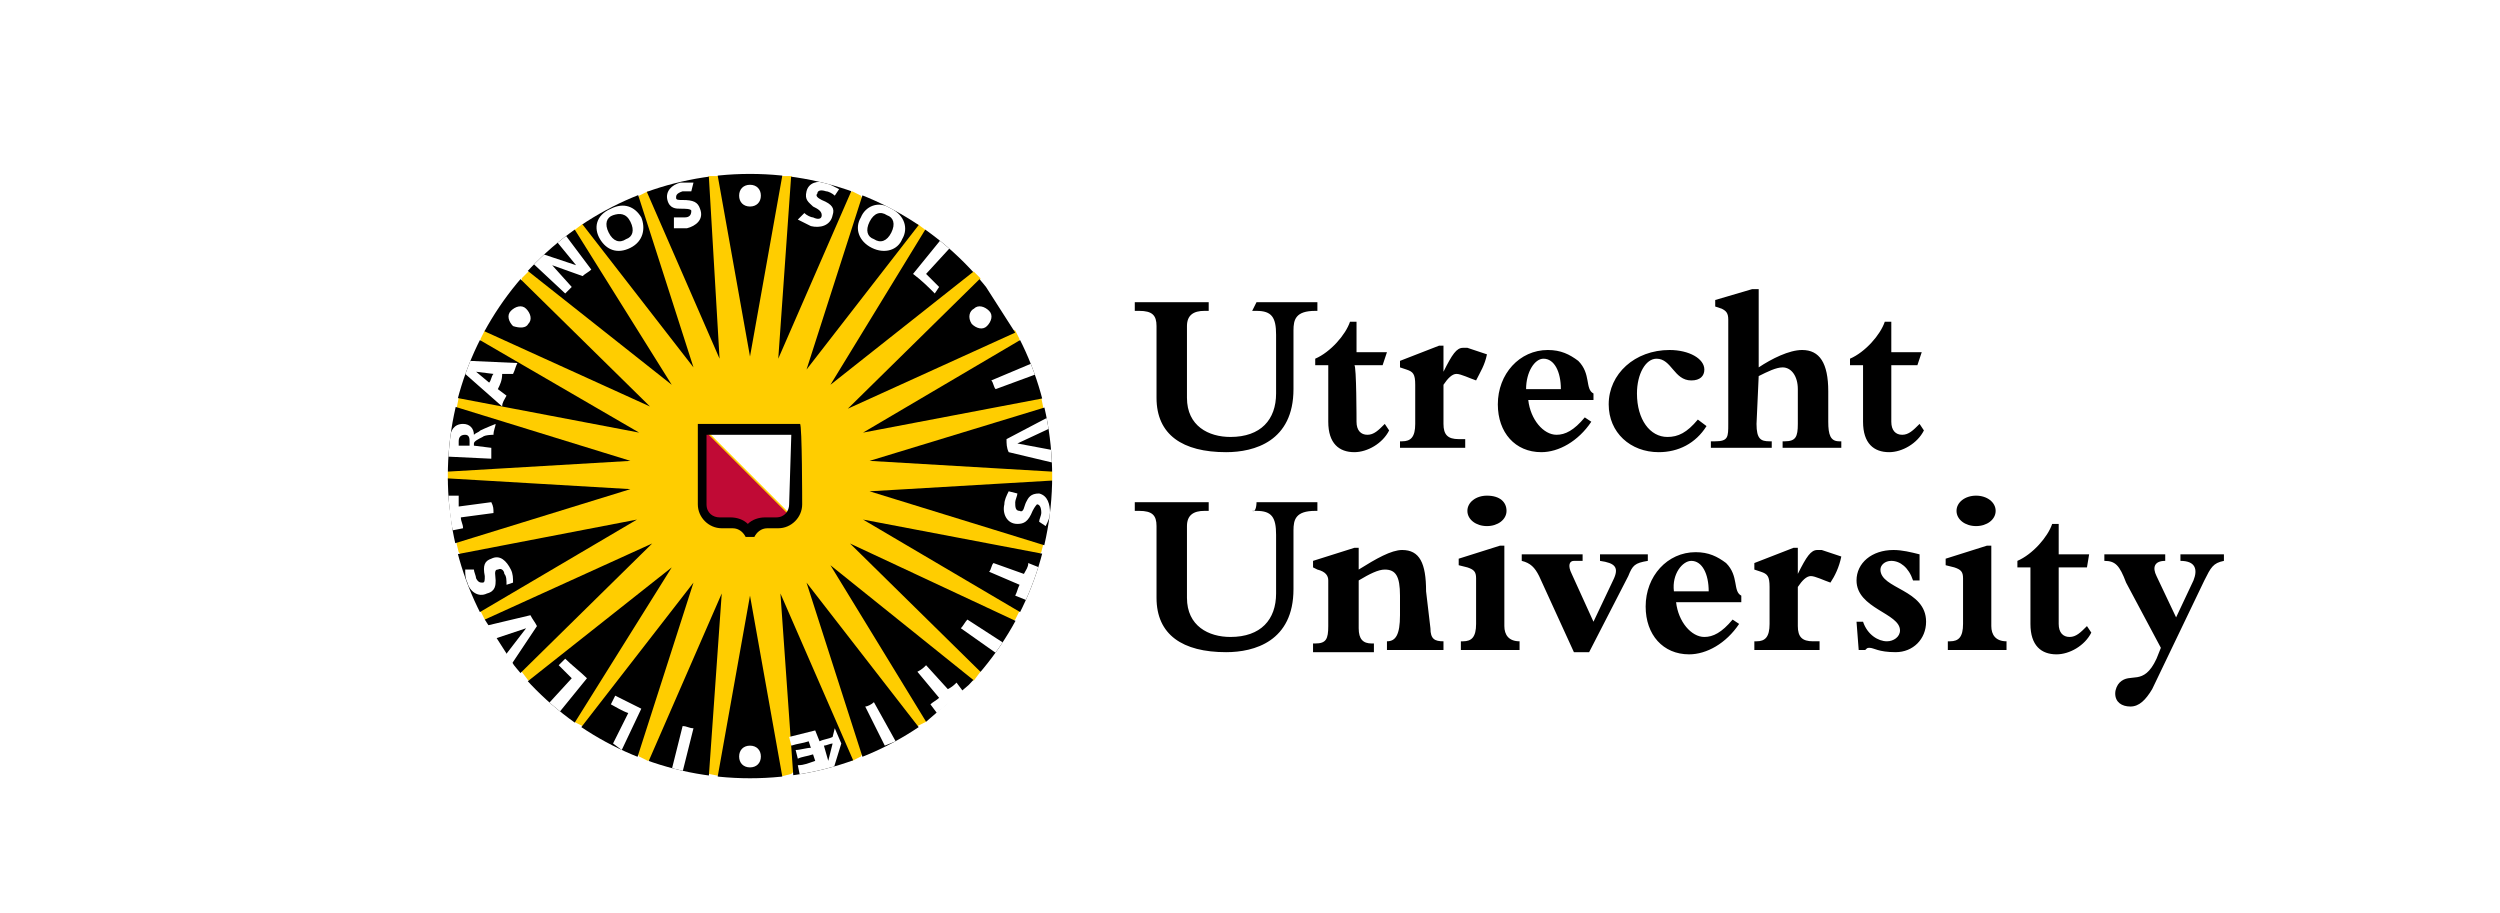
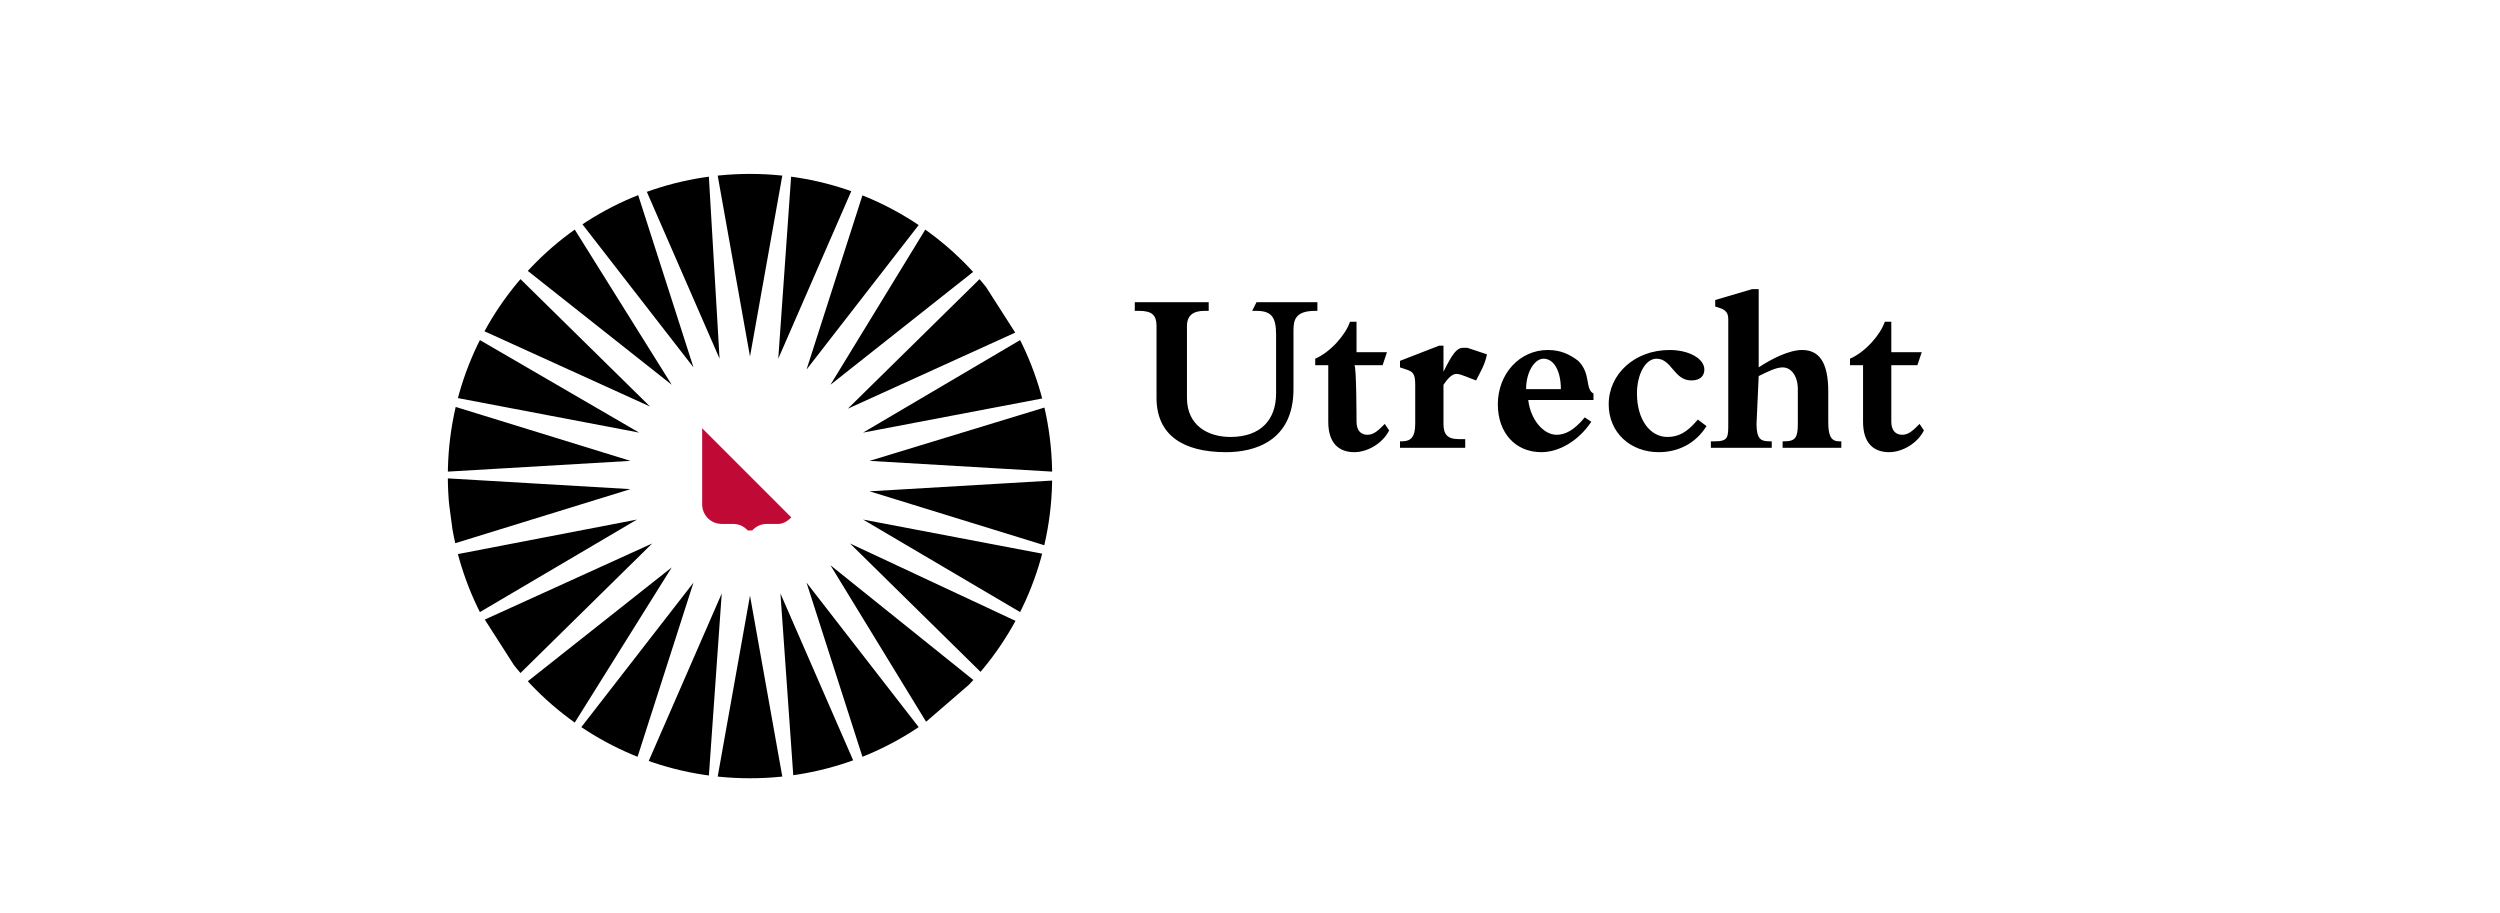
<svg xmlns="http://www.w3.org/2000/svg" xmlns:xlink="http://www.w3.org/1999/xlink" id="Layer_1" x="0px" y="0px" viewBox="0 0 115 42" style="enable-background:new 0 0 115 42;" xml:space="preserve">
  <style type="text/css">	.st0{fill:#FFCD00;}	.st1{clip-path:url(#SVGID_00000173142789603607600690000003787541837331261113_);}	.st2{clip-path:url(#SVGID_00000153691997644826593370000013622765678592141709_);fill:#FFFFFF;}	.st3{fill:#C00A35;}	.st4{fill:#FFFFFF;}</style>
  <g id="Layer_1_00000094610113412002609970000012673737560010434718_" />
  <image style="display:none;overflow:visible;" width="1485" height="567" transform="matrix(7.362565e-02 0 0 7.362565e-02 6 1)" />
  <g>
    <g>
-       <polygon class="st0" points="32.3,8.5 32.6,8.1 33.1,8.1 33.4,8.3 35.6,8.3 36,8.1 36.4,8.1 36.7,8.5 38.8,9 39.2,8.8 39.6,9    39.8,9.4 41.8,10.4 42.2,10.3 42.6,10.6 42.7,11 44.3,12.5 44.8,12.5 45.1,12.8 45,13.3 46.3,15.1 46.7,15.2 46.9,15.6 46.8,16    47.6,18.1 47.9,18.3 48,18.8 47.8,19.1 48.1,21.4 48.4,21.7 48.4,22.1 48.1,22.4 47.8,24.6 48,25 47.9,25.4 47.6,25.7 46.8,27.7    46.9,28.1 46.7,28.5 46.3,28.7 45,30.5 45.1,30.9 44.8,31.3 44.3,31.3 42.7,32.8 42.6,33.2 42.2,33.4 41.8,33.4 39.8,34.4    39.6,34.8 39.2,35 38.8,34.8 36.7,35.3 36.4,35.6 36,35.7 35.6,35.4 33.4,35.4 33.1,35.7 32.6,35.6 32.4,35.3 30.2,34.8 29.8,35    29.4,34.8 29.2,34.4 27.2,33.4 26.8,33.4 26.4,33.2 26.4,32.8 24.7,31.3 24.3,31.3 24,30.9 24,30.5 22.7,28.7 22.3,28.5    22.1,28.1 22.2,27.7 21.4,25.7 21.1,25.4 21,25 21.2,24.6 20.9,22.4 20.6,22.1 20.6,21.7 20.9,21.4 21.2,19.2 21,18.8 21.1,18.3    21.4,18.1 22.2,16 22.1,15.6 22.3,15.2 22.7,15.1 24,13.3 24,12.8 24.3,12.5 24.7,12.5 26.4,11 26.4,10.6 26.8,10.3 27.2,10.4    29.2,9.4 29.4,9 29.8,8.8 30.2,9   " />
      <g>
        <g>
          <g>
            <g>
              <g>
                <defs>
                  <path id="SVGID_1_" d="M34.5,35.8c7.7,0,13.9-6.2,13.9-13.9C48.4,14.2,42.2,8,34.5,8c-7.7,0-13.9,6.2-13.9,13.9         C20.6,29.6,26.8,35.8,34.5,35.8z" />
                </defs>
                <clipPath id="SVGID_00000049931268450609794890000016155187227728069799_">
                  <use xlink:href="#SVGID_1_" style="overflow:visible;" />
                </clipPath>
                <path style="clip-path:url(#SVGID_00000049931268450609794890000016155187227728069799_);" d="M36,8l-1.5,8.4L33,8 M36.4,8        l-0.6,8.5l3.4-7.8 M39.7,8.9L37.1,17l5.2-6.7 M42.6,10.5l-4.4,7.2l6.7-5.3 M45.1,12.8l-6.1,6l7.7-3.5 M47,15.6l-7.3,4.3        l8.4-1.6 M48.2,18.7L40,21.2l8.5,0.5 M48.5,22.1L40,22.6l8.1,2.5 M48.1,25.5l-8.4-1.6l7.3,4.3 M46.8,28.6L39.1,25l6.1,6         M44.8,31.3L38.2,26l4.4,7.2 M42.3,33.5l-5.2-6.7l2.6,8.1 M36,35.8l-1.5-8.4L33,35.8 M32.6,35.8l0.6-8.5l-3.4,7.8 M29.3,34.9        l2.6-8.1l-5.2,6.7 M26.4,33.3l4.5-7.2l-6.7,5.3 M23.9,31l6.1-6l-7.7,3.5 M22,28.2l7.3-4.3L21,25.5 M20.9,25l8.1-2.5l-8.5-0.5         M20.5,21.7l8.5-0.5l-8.1-2.5 M21,18.3l8.4,1.6L22,15.6 M22.2,15.2l7.7,3.5l-6.1-6 M24.2,12.4l6.7,5.3l-4.5-7.2 M26.7,10.2        l5.2,6.7l-2.6-8.1 M29.7,8.7l3.4,7.8L32.6,8 M39.3,35.1l-3.4-7.8l0.6,8.5" />
              </g>
            </g>
          </g>
        </g>
        <g>
          <g>
            <g>
              <g>
                <defs>
-                   <path id="SVGID_00000005225864885339093930000016881473694994056072_" d="M34.5,35.8c7.7,0,13.9-6.2,13.9-13.9         C48.4,14.2,42.2,8,34.5,8c-7.7,0-13.9,6.2-13.9,13.9C20.6,29.6,26.8,35.8,34.5,35.8z" />
-                 </defs>
+                   </defs>
                <clipPath id="SVGID_00000159451801521097847620000004883087457360701609_">
                  <use xlink:href="#SVGID_00000005225864885339093930000016881473694994056072_" style="overflow:visible;" />
                </clipPath>
                <path style="clip-path:url(#SVGID_00000159451801521097847620000004883087457360701609_);fill:#FFFFFF;" d="M43.7,11.4        l-1.1,1.2c0.2,0.2,0.4,0.4,0.6,0.6L43,13.5c-0.3-0.3-0.6-0.6-1-0.9l1.3-1.6 M47.5,16.7l-1.9,0.8c0.1,0.1,0.1,0.3,0.2,0.4        l1.9-0.7 M48.4,20.7l-1.6-0.3l0,0l1.5-0.7l-0.1-0.5l-1.9,1c0,0.2,0,0.4,0.1,0.6l2.1,0.5 M47.8,26.1l-0.5-0.2        c0,0.2-0.1,0.3-0.2,0.5l-1.4-0.5c-0.1,0.1-0.1,0.3-0.2,0.4l1.4,0.6c-0.1,0.2-0.1,0.3-0.2,0.5l0.5,0.2 M46.2,29.6l-1.7-1.1        c-0.1,0.1-0.2,0.3-0.3,0.4l1.7,1.2 M44.3,31.8L44,31.4c-0.1,0.1-0.2,0.2-0.4,0.3l-1-1.1c-0.1,0.1-0.2,0.2-0.4,0.3l1,1.2        c-0.1,0.1-0.3,0.2-0.4,0.3l0.3,0.4 M41.2,34.1l-1-1.8c-0.1,0.1-0.3,0.2-0.4,0.2l0.9,1.8 M36.8,35.7l-0.1-0.5        c0.3,0,0.5-0.1,0.8-0.2l-0.1-0.3c-0.3,0.1-0.5,0.1-0.7,0.2l-0.1-0.4c0.2,0,0.5-0.1,0.7-0.1l-0.1-0.3        c-0.3,0.1-0.5,0.1-0.8,0.2l-0.1-0.4c0.4-0.1,0.8-0.2,1.2-0.3l0.2,0.5c0.2-0.1,0.4-0.1,0.6-0.2l0.1-0.4l0.3,0.7l-0.4,1.3         M38.1,35l0.2-0.8c-0.1,0-0.3,0.1-0.4,0.1L38.1,35L38.1,35z M31.4,35.5l0.5-2c-0.2,0-0.3-0.1-0.5-0.1l-0.5,2 M28.6,34.5        l0.9-1.9c-0.4-0.2-0.8-0.4-1.2-0.6l-0.2,0.4c0.2,0.1,0.5,0.3,0.8,0.4l-0.7,1.4 M25.7,32.8l1.3-1.6c-0.3-0.3-0.7-0.6-1-0.9        l-0.3,0.3c0.2,0.2,0.4,0.4,0.6,0.6l-1.1,1.2 M22.7,29.4l1.5-0.5l0,0l-1,1.3l0.3,0.4l1.2-1.8c-0.1-0.2-0.2-0.3-0.3-0.5        l-2.1,0.5 M20.8,24.4l0.5-0.1c0-0.2-0.1-0.3-0.1-0.5l1.5-0.2c0-0.2,0-0.3-0.1-0.5l-1.5,0.2c0-0.2,0-0.3,0-0.5l-0.5,0         M20.5,21l2.1,0.1c0-0.2,0-0.3,0-0.5l-0.8-0.1c0,0,0,0,0-0.1c0-0.1,0.2-0.2,0.4-0.3c0.1-0.1,0.5-0.1,0.5-0.1        c0-0.2,0.1-0.4,0.1-0.5c0,0-0.5,0.2-0.7,0.3c-0.1,0.1-0.2,0.1-0.3,0.2l0,0c0-0.3-0.2-0.5-0.5-0.5c-0.4,0-0.6,0.3-0.6,0.7        l-0.1,0 M21.4,20c0.2,0,0.2,0.2,0.2,0.3c0,0.1,0,0.2,0,0.2l-0.5,0c0-0.1,0-0.2,0-0.2C21.1,20.1,21.2,20,21.4,20z M21.4,17.2        l1.7,1.5c0-0.2,0.1-0.3,0.2-0.5l-0.4-0.3c0.1-0.2,0.2-0.4,0.2-0.7l0.5,0c0.1-0.2,0.1-0.3,0.2-0.5l-2.2-0.1 M21.9,17.1        l0.8,0.1c-0.1,0.1-0.1,0.3-0.2,0.4L21.9,17.1L21.9,17.1z M24.5,12.1l1.5,1.4c0.1-0.1,0.2-0.2,0.3-0.3l-0.9-1l1.4,0.5        c0.1-0.1,0.3-0.2,0.4-0.3L26,10.8l-0.4,0.3l0.9,1.1L25,11.7 M36.7,10.1c0.2,0.1,0.4,0.2,0.6,0.3c0.4,0.1,0.9,0,1-0.5        c0.1-0.3,0-0.5-0.5-0.7c-0.2-0.1-0.3-0.2-0.2-0.3c0-0.1,0.1-0.2,0.4-0.1c0.1,0,0.3,0.1,0.4,0.2l0.2-0.3        c-0.2-0.1-0.4-0.2-0.6-0.3c-0.4-0.1-0.8,0-0.9,0.4c-0.1,0.4,0.1,0.5,0.3,0.7c0.2,0.1,0.4,0.2,0.4,0.4c0,0.2-0.2,0.2-0.4,0.1        c-0.1,0-0.3-0.1-0.4-0.2L36.7,10.1z M39.6,10c-0.3,0.5-0.1,1.1,0.5,1.4c0.6,0.3,1.2,0.1,1.4-0.4c0.3-0.5,0.1-1.1-0.5-1.4        C40.4,9.2,39.8,9.5,39.6,10z M40,10.2c0.2-0.4,0.5-0.5,0.8-0.3c0.3,0.1,0.4,0.4,0.2,0.8c-0.2,0.4-0.5,0.5-0.8,0.3        C39.9,10.9,39.8,10.6,40,10.2z M46.4,22.6c-0.1,0.2-0.2,0.4-0.2,0.6c-0.1,0.4,0.1,0.9,0.6,0.9c0.3,0,0.5-0.1,0.7-0.6        c0.1-0.2,0.2-0.3,0.2-0.3c0.1,0,0.2,0.1,0.2,0.4c0,0.1-0.1,0.3-0.1,0.4l0.3,0.2c0.1-0.2,0.2-0.4,0.2-0.6        c0-0.4-0.1-0.8-0.5-0.9c-0.4,0-0.5,0.2-0.6,0.4c-0.1,0.2-0.1,0.5-0.3,0.4c-0.2,0-0.2-0.2-0.2-0.4c0-0.1,0.1-0.3,0.1-0.4        L46.4,22.6z M23.6,26.8c0-0.2,0-0.4-0.1-0.6c-0.2-0.4-0.5-0.7-0.9-0.5c-0.3,0.1-0.4,0.3-0.3,0.8c0,0.2,0,0.3-0.1,0.3        c-0.1,0-0.2,0-0.3-0.2c0-0.1-0.1-0.3-0.1-0.4l-0.4,0c0,0.2,0,0.4,0.1,0.6c0.1,0.4,0.5,0.7,0.9,0.5c0.4-0.1,0.4-0.4,0.4-0.6        c0-0.2-0.1-0.5,0.1-0.5c0.2-0.1,0.3,0.1,0.3,0.2c0.1,0.1,0.1,0.3,0.1,0.5L23.6,26.8z M27.6,11c0.3,0.5,0.8,0.7,1.4,0.4        c0.6-0.3,0.7-0.9,0.5-1.4c-0.3-0.5-0.8-0.7-1.4-0.4C27.4,9.9,27.3,10.5,27.6,11z M28,10.7c-0.2-0.4-0.1-0.7,0.2-0.8        c0.3-0.1,0.6-0.1,0.8,0.3c0.2,0.4,0.1,0.7-0.2,0.8C28.5,11.2,28.2,11.1,28,10.7z M31,10.5c0.2,0,0.4,0,0.6,0        c0.4-0.1,0.8-0.4,0.6-0.9c-0.1-0.3-0.3-0.4-0.8-0.4c-0.2,0-0.3,0-0.3-0.1c0-0.1,0-0.2,0.3-0.3c0.1,0,0.3,0,0.4,0l0.1-0.4        c-0.2,0-0.4,0-0.6,0c-0.4,0.1-0.7,0.4-0.6,0.8c0.1,0.4,0.4,0.4,0.6,0.4c0.2,0,0.5,0,0.5,0.1c0,0.2-0.1,0.3-0.3,0.3        c-0.1,0-0.3,0-0.5,0L31,10.5z M34.5,9.5C34.8,9.5,35,9.3,35,9c0-0.3-0.2-0.5-0.5-0.5C34.2,8.5,34,8.7,34,9        C34,9.3,34.2,9.5,34.5,9.5z M44.7,14.9c0.2,0.2,0.5,0.3,0.7,0.1c0.2-0.2,0.3-0.5,0.1-0.7c-0.2-0.2-0.5-0.3-0.7-0.1        C44.6,14.3,44.5,14.6,44.7,14.9z M34,34.8c0,0.3,0.2,0.5,0.5,0.5c0.3,0,0.5-0.2,0.5-0.5c0-0.3-0.2-0.5-0.5-0.5        C34.2,34.3,34,34.5,34,34.8z M24.3,14.9c0.2-0.2,0.1-0.5-0.1-0.7c-0.2-0.2-0.5-0.1-0.7,0.1c-0.2,0.2-0.1,0.5,0.1,0.7        C23.9,15.1,24.2,15.1,24.3,14.9z" />
              </g>
            </g>
          </g>
        </g>
      </g>
      <g>
        <path class="st3" d="M36.4,23.8c-0.2,0.2-0.4,0.3-0.6,0.3h-0.5c-0.3,0-0.5,0.1-0.7,0.3h-0.2c-0.2-0.2-0.4-0.3-0.7-0.3h-0.5    c-0.5,0-0.9-0.4-0.9-0.9v-3.5" />
        <path class="st4" d="M32.4,19.7h4.3v3.5c0,0.2-0.1,0.4-0.2,0.6" />
-         <path d="M36.9,23.2c0,0.6-0.5,1.1-1.1,1.1h-0.5c-0.3,0-0.5,0.2-0.6,0.4h-0.4c-0.1-0.2-0.3-0.4-0.6-0.4h-0.5    c-0.6,0-1.1-0.5-1.1-1.1v-3.7h4.7C36.9,19.5,36.9,23.2,36.9,23.2z M36.4,20h-3.9v3.2c0,0.4,0.3,0.6,0.6,0.6h0.5    c0.3,0,0.6,0.1,0.8,0.3h0c0.2-0.2,0.5-0.3,0.8-0.3h0.5c0.4,0,0.6-0.3,0.6-0.6L36.4,20L36.4,20z" />
      </g>
    </g>
    <g>
      <path d="M57.8,13.9h2.8v0.4h-0.1c-0.9,0-1,0.4-1,0.9v2.7c0,2.4-1.8,2.9-3.1,2.9c-2,0-3.2-0.8-3.2-2.5V15c0-0.5-0.2-0.7-0.8-0.7   h-0.2v-0.4h3.4v0.4h-0.2c-0.5,0-0.8,0.2-0.8,0.7v3.3c0,1.3,1,1.8,2,1.8c1.4,0,2.1-0.8,2.1-2v-2.7c0-0.8-0.2-1.1-0.9-1.1h-0.2   L57.8,13.9L57.8,13.9z M62.4,19.4c0,0.4,0.2,0.6,0.5,0.6c0.3,0,0.5-0.2,0.8-0.5l0.2,0.3c-0.3,0.6-1,1-1.6,1   c-0.7,0-1.2-0.4-1.2-1.4v-2.6h-0.6v-0.3c0.7-0.3,1.4-1.1,1.6-1.7h0.3v1.4h1.4l-0.2,0.6h-1.3C62.4,16.8,62.4,19.4,62.4,19.4z    M67.4,20.6h-3v-0.3h0.1c0.4,0,0.6-0.2,0.6-0.8v-1.8c0-0.5-0.1-0.6-0.4-0.7l-0.3-0.1v-0.3l1.8-0.7h0.2v1.2h0   c0.4-0.8,0.6-1.1,0.9-1.1c0.1,0,0.2,0,0.2,0l0.9,0.3c-0.1,0.5-0.3,0.8-0.5,1.2c-0.3-0.1-0.7-0.3-0.9-0.3c-0.2,0-0.4,0.2-0.6,0.5   v1.8c0,0.5,0.2,0.7,0.7,0.7h0.3V20.6z M73.2,19.4c-0.6,0.9-1.5,1.4-2.3,1.4c-1.2,0-2-0.9-2-2.2c0-1.4,1-2.5,2.3-2.5   c0.6,0,1,0.2,1.4,0.5c0.6,0.6,0.3,1.3,0.7,1.5v0.3h-3c0.1,0.9,0.7,1.6,1.3,1.6c0.4,0,0.8-0.2,1.3-0.8L73.2,19.4z M71.8,17.9   c0-0.8-0.3-1.4-0.8-1.4c-0.4,0-0.8,0.6-0.8,1.4H71.8z M78.5,19.6c-0.5,0.8-1.3,1.2-2.2,1.2c-1.3,0-2.3-0.9-2.3-2.2   c0-1.4,1.2-2.5,2.8-2.5c0.9,0,1.6,0.4,1.6,0.9c0,0.3-0.2,0.5-0.6,0.5c-0.8,0-0.9-1-1.6-1c-0.5,0-0.9,0.7-0.9,1.6   c0,1.2,0.6,2,1.4,2c0.5,0,0.9-0.2,1.4-0.8L78.5,19.6z M80.8,19.5c0,0.7,0.2,0.8,0.6,0.8h0.1v0.3h-2.8v-0.3h0.2   c0.6,0,0.6-0.2,0.6-0.8v-4.8c0-0.3-0.1-0.4-0.3-0.5l-0.3-0.1v-0.3l1.7-0.5h0.3v3.6c0.6-0.4,1.4-0.8,2-0.8c0.8,0,1.2,0.6,1.2,1.9   v1.4c0,0.6,0.1,0.9,0.5,0.9h0.1v0.3H82v-0.3h0.1c0.5,0,0.6-0.2,0.6-0.8v-1.6c0-0.6-0.3-1-0.7-1c-0.3,0-0.7,0.2-1.1,0.4L80.8,19.5   L80.8,19.5z M87,19.4c0,0.4,0.2,0.6,0.5,0.6c0.3,0,0.5-0.2,0.8-0.5l0.2,0.3c-0.3,0.6-1,1-1.6,1c-0.7,0-1.2-0.4-1.2-1.4v-2.6h-0.6   v-0.3c0.7-0.3,1.4-1.1,1.6-1.7H87v1.4h1.4l-0.2,0.6H87L87,19.4L87,19.4z" />
-       <path d="M57.8,23.1h2.8v0.4h-0.1c-0.9,0-1,0.4-1,0.9v2.7c0,2.4-1.8,2.9-3.1,2.9c-2,0-3.2-0.8-3.2-2.5v-3.3c0-0.5-0.2-0.7-0.8-0.7   h-0.2v-0.4h3.4v0.4h-0.2c-0.5,0-0.8,0.2-0.8,0.7v3.3c0,1.3,1,1.8,2,1.8c1.4,0,2.1-0.8,2.1-2v-2.7c0-0.8-0.2-1.1-0.9-1.1h-0.2   C57.8,23.6,57.8,23.1,57.8,23.1z M65.8,28.9c0,0.5,0.2,0.6,0.6,0.6v0.4h-2.6v-0.4c0.4,0,0.6-0.3,0.6-1.2v-0.9   c0-0.9-0.2-1.2-0.7-1.2c-0.3,0-0.7,0.2-1.2,0.5v2.2c0,0.5,0.2,0.7,0.6,0.7h0.1v0.4h-2.8v-0.4h0.1c0.5,0,0.6-0.2,0.6-0.8v-2.1   c0-0.2-0.1-0.4-0.5-0.5l-0.2-0.1v-0.3l1.9-0.6h0.2v1c0.8-0.5,1.5-0.9,2-0.9c0.8,0,1.1,0.6,1.1,1.9L65.8,28.9L65.8,28.9z    M69.9,29.9h-2.7v-0.4h0.1c0.4,0,0.6-0.2,0.6-0.8v-2.1c0-0.3-0.1-0.4-0.4-0.5l-0.4-0.1v-0.3l1.9-0.6h0.2v3.7   c0,0.4,0.2,0.7,0.7,0.7L69.9,29.9L69.9,29.9z M69.3,23.5c0,0.4-0.4,0.7-0.9,0.7c-0.5,0-0.9-0.3-0.9-0.7c0-0.4,0.4-0.7,0.9-0.7   C69,22.8,69.3,23.1,69.3,23.5z M70,25.5h2.8v0.3h-0.4c-0.2,0-0.3,0.2-0.1,0.6l1,2.2l0.9-1.9c0.3-0.6,0.1-0.8-0.6-0.9v-0.3h2.2v0.3   c-0.6,0.1-0.7,0.2-0.9,0.7L73.1,30h-0.7l-1.6-3.5c-0.2-0.4-0.4-0.6-0.8-0.7V25.5z M80,28.7c-0.6,0.9-1.5,1.4-2.3,1.4   c-1.2,0-2-0.9-2-2.2c0-1.4,1-2.5,2.3-2.5c0.6,0,1,0.2,1.4,0.5c0.6,0.6,0.3,1.3,0.7,1.5v0.3h-3c0.1,0.9,0.7,1.6,1.3,1.6   c0.4,0,0.8-0.2,1.3-0.8L80,28.7z M78.6,27.2c0-0.8-0.3-1.4-0.8-1.4c-0.4,0-0.9,0.6-0.8,1.4H78.6z M83.7,29.9h-3v-0.4h0.1   c0.4,0,0.6-0.2,0.6-0.8V27c0-0.5-0.1-0.6-0.4-0.7l-0.3-0.1v-0.3l1.8-0.7h0.2v1.2h0c0.4-0.8,0.6-1.1,0.9-1.1c0.1,0,0.2,0,0.2,0   l0.9,0.3c-0.1,0.5-0.3,0.9-0.5,1.2c-0.3-0.1-0.7-0.3-0.9-0.3c-0.2,0-0.4,0.2-0.6,0.5v1.8c0,0.5,0.2,0.7,0.7,0.7h0.3   C83.7,29.6,83.7,29.9,83.7,29.9z M85.4,28.6h0.3c0.2,0.6,0.7,0.9,1.1,0.9c0.3,0,0.6-0.2,0.6-0.5c0-0.8-2-1-2-2.3   c0-0.8,0.7-1.4,1.7-1.4c0.4,0,0.8,0.1,1.2,0.2l0,1.2H88c-0.2-0.6-0.6-0.9-1-0.9c-0.3,0-0.5,0.2-0.5,0.4c0,0.9,2.1,0.9,2.1,2.4   c0,0.8-0.6,1.4-1.4,1.4c-0.8,0-1-0.2-1.2-0.2c-0.1,0-0.1,0-0.2,0.1h-0.3L85.4,28.6z M92.3,29.9h-2.7v-0.4h0.1   c0.4,0,0.6-0.2,0.6-0.8v-2.1c0-0.3-0.1-0.4-0.4-0.5l-0.4-0.1v-0.3l1.9-0.6h0.2v3.7c0,0.4,0.2,0.7,0.7,0.7L92.3,29.9L92.3,29.9z    M91.8,23.5c0,0.4-0.4,0.7-0.9,0.7c-0.5,0-0.9-0.3-0.9-0.7c0-0.4,0.4-0.7,0.9-0.7C91.4,22.8,91.8,23.1,91.8,23.5z M94.7,28.7   c0,0.4,0.2,0.6,0.5,0.6c0.3,0,0.5-0.2,0.8-0.5l0.2,0.3c-0.3,0.6-1,1-1.6,1c-0.7,0-1.2-0.4-1.2-1.4v-2.6h-0.6v-0.3   c0.7-0.3,1.4-1.1,1.6-1.7h0.3v1.4h1.4L96,26.1h-1.3V28.7z M99.4,29.8l-0.2,0.5c-0.6,1.3-1.2,0.6-1.7,1.1c-0.1,0.1-0.2,0.3-0.2,0.5   c0,0.4,0.3,0.6,0.7,0.6c0.4,0,0.7-0.3,1-0.8l2.4-5c0.3-0.6,0.4-0.8,0.9-0.9v-0.3h-2v0.3c0.7,0,0.8,0.4,0.6,0.9l-0.8,1.7l-0.9-1.9   c-0.2-0.4-0.1-0.7,0.4-0.7v-0.3h-2.8v0.3c0.5,0,0.7,0.2,1,1L99.4,29.8z" />
    </g>
  </g>
</svg>